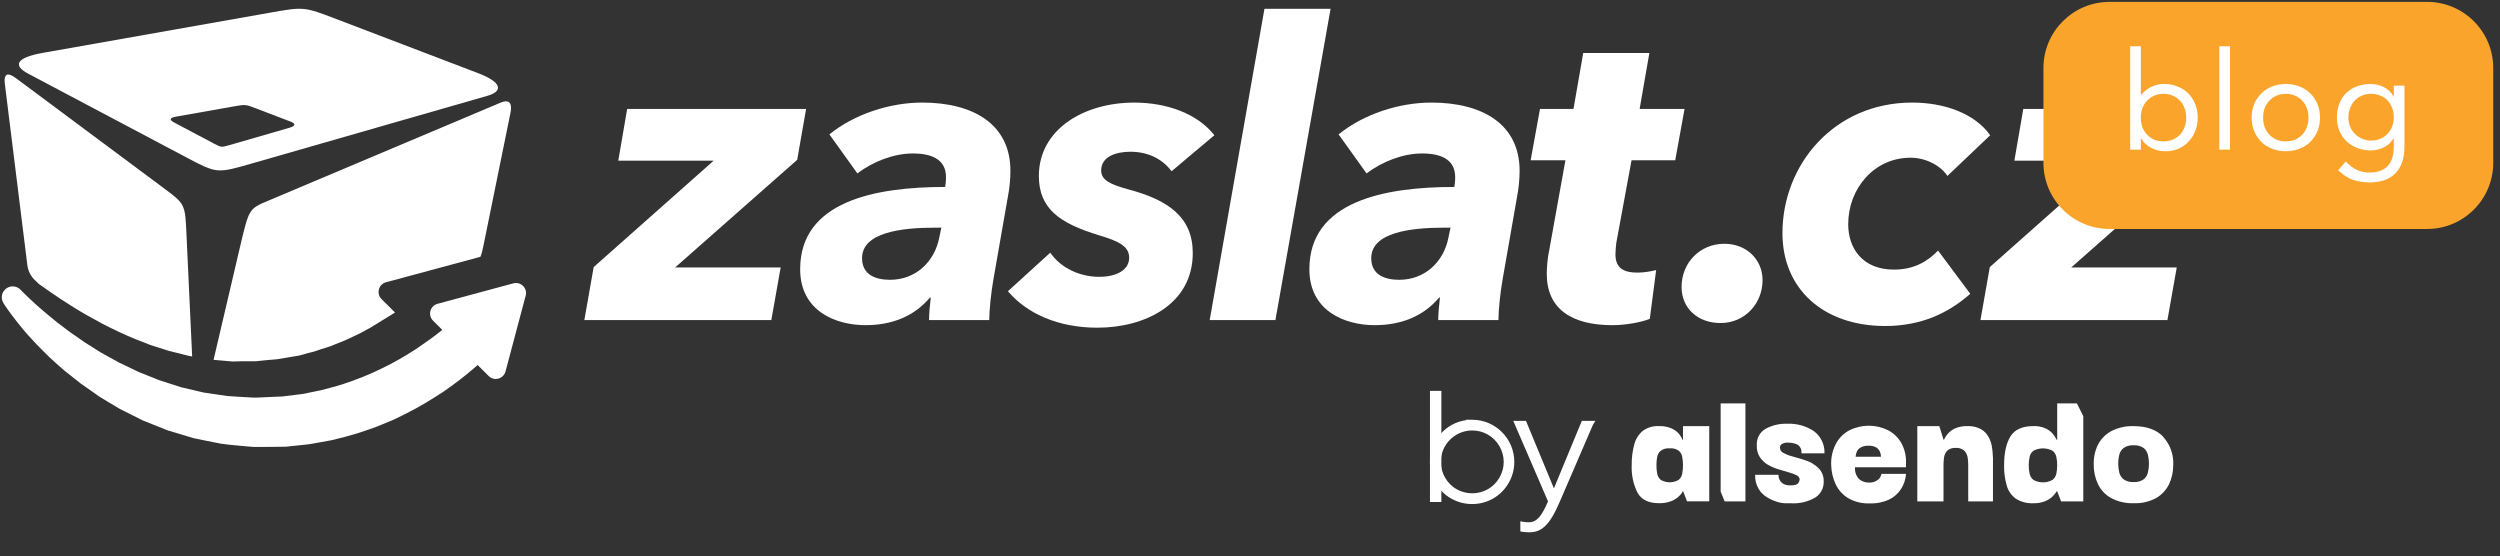
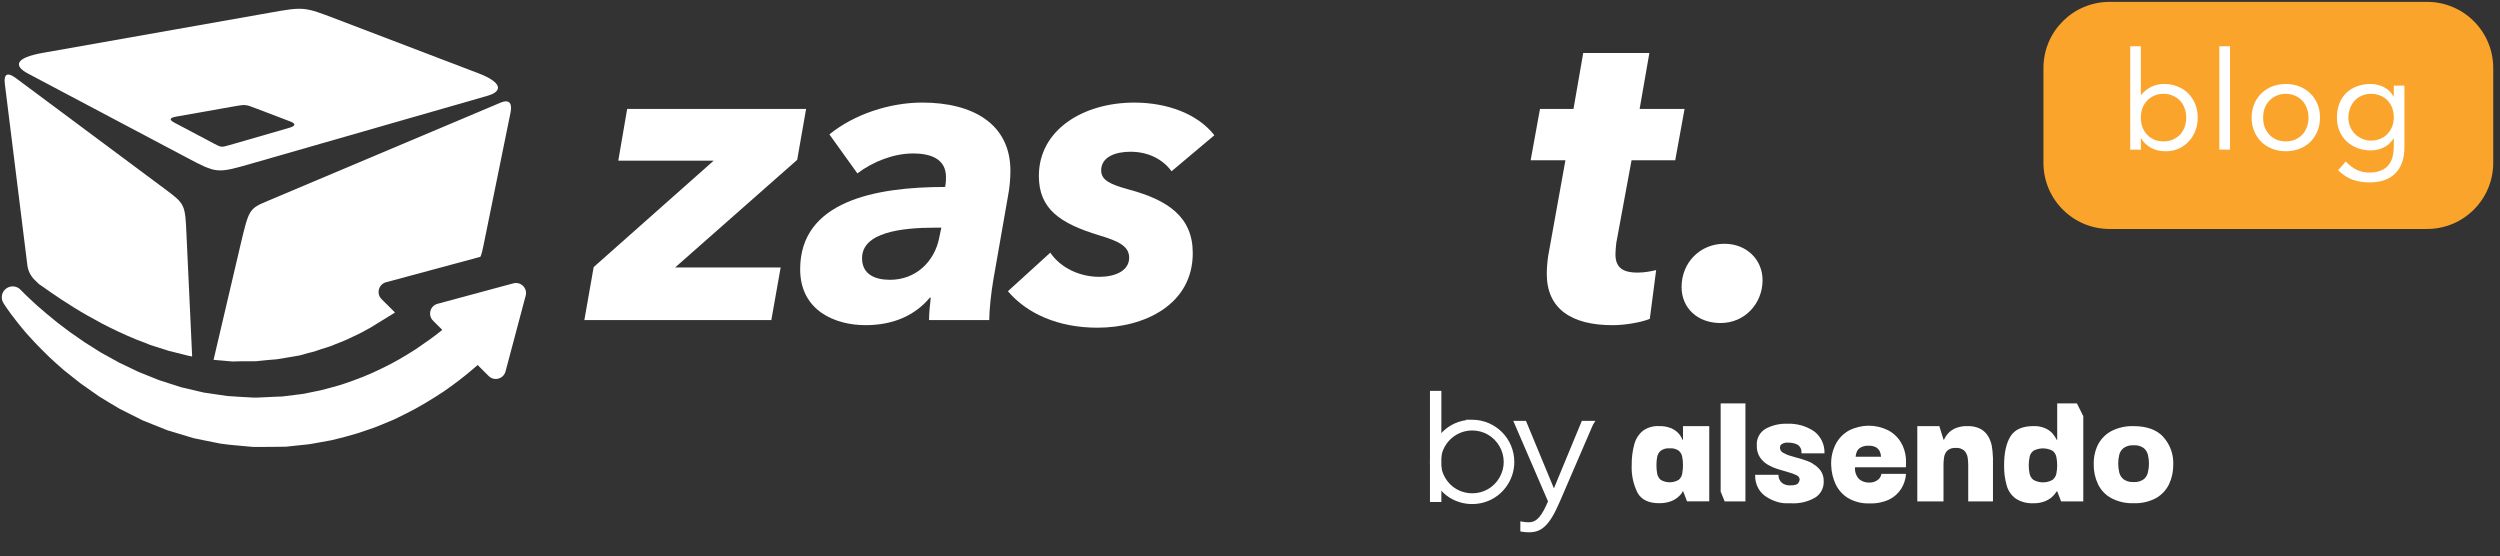
<svg xmlns="http://www.w3.org/2000/svg" xmlns:xlink="http://www.w3.org/1999/xlink" version="1.1" id="Layer_1" x="0px" y="0px" viewBox="0 0 1133.86 252.28" style="enable-background:new 0 0 1133.86 252.28;" xml:space="preserve">
  <rect x="0" y="0" width="1133.86" height="252.28" fill="#333333" stroke="none" />
  <style type="text/css">
	.st0{fill-rule:evenodd;clip-rule:evenodd;fill:#FFFFFF;}
	.st1{fill:#FFFFFF;}
	.st2{clip-path:url(#SVGID_00000102531681734232402110000011749684169612831107_);}
	.st3{fill:#FAA42B;}
</style>
  <g>
    <g>
      <path class="st0" d="M763.31,193.26v6.26h-0.18c-0.47-1.15-1.14-2.21-1.98-3.13c-0.93-0.93-2.04-1.68-3.25-2.19    c-1.74-0.69-3.61-1.01-5.48-0.94c-2.63-0.14-5.23,0.62-7.35,2.17c-1.89,1.59-3.24,3.74-3.85,6.13c-0.83,3.04-1.22,6.18-1.17,9.33    c-0.21,4.38,0.71,8.73,2.67,12.66c1.79,3.11,5.03,4.67,9.7,4.67c1.8,0.05,3.6-0.23,5.3-0.83c1.2-0.42,2.32-1.06,3.29-1.89    c0.68-0.54,1.27-1.18,1.77-1.89c0.34-0.55,0.48-0.83,0.41-0.83h0.18l1.77,4.61h10.08v-34.13L763.31,193.26L763.31,193.26    L763.31,193.26z M762.98,214.71c-0.17,1.13-0.74,2.17-1.61,2.92c-2.52,1.48-5.65,1.48-8.17,0c-0.85-0.75-1.42-1.76-1.61-2.88    c-0.22-1.24-0.32-2.49-0.32-3.75c-0.01-1.24,0.1-2.49,0.32-3.71c0.19-1.1,0.76-2.11,1.61-2.85c1.19-0.84,2.63-1.24,4.08-1.11    c1.44-0.12,2.88,0.25,4.08,1.06c0.87,0.72,1.44,1.74,1.61,2.86C763.42,209.71,763.42,212.24,762.98,214.71L762.98,214.71    L762.98,214.71z" />
      <polygon class="st0" points="780.39,182.96 780.39,222.96 782.21,227.4 791.63,227.4 791.63,182.96   " />
      <path class="st0" d="M822.16,210.2c-1.55-0.81-3.18-1.45-4.86-1.93l-4.86-1.41c-1.31-0.34-2.56-0.85-3.73-1.52    c-0.88-0.45-1.43-1.36-1.43-2.35c0.02-0.59,0.29-1.14,0.74-1.52c0.93-0.59,2.05-0.84,3.15-0.71c1.41-0.02,2.8,0.3,4.07,0.9    c1.32,0.85,2.02,2.41,1.77,3.96h10.47c0.17-3.96-1.64-7.74-4.83-10.09c-3.57-2.37-7.81-3.54-12.09-3.34    c-3.43-0.13-6.83,0.67-9.85,2.32c-2.65,1.57-4.17,4.51-3.92,7.58c-0.09,1.87,0.4,3.73,1.41,5.3c0.91,1.37,2.12,2.51,3.53,3.34    c1.5,0.87,3.09,1.57,4.75,2.07l4.72,1.41c1.26,0.31,2.48,0.77,3.64,1.34c0.81,0.33,1.36,1.11,1.4,1.98    c-0.09,0.56-0.31,1.1-0.65,1.56c-0.44,0.71-1.59,1.04-3.53,1.04c-1.16,0.08-2.33-0.18-3.34-0.76c-0.66-0.41-1.2-0.99-1.56-1.68    c-0.28-0.5-0.46-1.05-0.51-1.63c0-0.48,0-0.71,0-0.71h-10.61c-0.09,2.15,0.41,4.28,1.45,6.17c0.88,1.56,2.14,2.88,3.66,3.84    c1.43,0.91,2.96,1.64,4.58,2.16c1.36,0.46,2.78,0.71,4.21,0.74h2.42c3.79,0.21,7.55-0.67,10.85-2.55    c2.54-1.57,4.03-4.38,3.92-7.35c0.08-1.77-0.43-3.53-1.45-4.98c-0.99-1.31-2.25-2.39-3.71-3.15L822.16,210.2L822.16,210.2    L822.16,210.2z M822.16,210.2L822.16,210.2L822.16,210.2z" />
      <path class="st0" d="M864.46,209.67c0.08-3.09-0.68-6.14-2.19-8.84c-1.41-2.45-3.5-4.44-6.01-5.73    c-5.59-2.75-12.14-2.69-17.68,0.16c-2.6,1.44-4.71,3.63-6.06,6.28c-1.5,3-2.18,6.34-1.98,9.69c0.1,2.84,0.75,5.63,1.93,8.22    c1.2,2.62,3.13,4.83,5.57,6.36c3.01,1.79,6.49,2.66,9.99,2.49c3.04,0.13,6.08-0.48,8.84-1.77c2.24-1.09,4.13-2.8,5.44-4.91    c1.25-2.02,1.99-4.32,2.16-6.7H853.3c-0.16,1.15-0.8,2.18-1.77,2.83c-1.12,0.79-2.47,1.19-3.84,1.11    c-1.68,0.07-3.33-0.52-4.58-1.64c-1.31-1.44-1.96-3.36-1.77-5.3h23.09L864.46,209.67L864.46,209.67L864.46,209.67z M841.6,207.14    c0.08-0.85,0.29-1.69,0.62-2.47c0.4-0.75,1.01-1.37,1.77-1.77c1.09-0.56,2.31-0.82,3.53-0.74c1.17-0.07,2.34,0.19,3.38,0.74    c0.69,0.43,1.26,1.04,1.64,1.77c0.36,0.78,0.56,1.62,0.58,2.47H841.6L841.6,207.14L841.6,207.14z" />
      <path class="st0" d="M903.86,207.25c-0.04-1.58-0.19-3.16-0.44-4.72c-0.27-1.59-0.82-3.13-1.63-4.53    c-0.82-1.43-2.01-2.62-3.45-3.43c-1.85-0.95-3.92-1.4-5.99-1.31c-1.85-0.07-3.69,0.25-5.41,0.94c-1.22,0.5-2.32,1.25-3.23,2.19    c-0.85,0.93-1.55,1.99-2.07,3.13l-0.18-0.16l-1.89-6.1h-9.99v34.13h11.88v-16.41c0-1.18,0.08-2.36,0.25-3.53    c0.15-1.12,0.64-2.17,1.4-3c1.05-0.96,2.46-1.43,3.87-1.29c1.45-0.15,2.89,0.32,3.98,1.29c0.76,0.85,1.26,1.89,1.45,3    c0.19,1.17,0.27,2.35,0.27,3.53v16.41h11.22v-16.32c0-1.06,0-2.33,0-3.84L903.86,207.25L903.86,207.25L903.86,207.25z     M903.86,207.25L903.86,207.25L903.86,207.25z" />
      <path class="st0" d="M941.97,182.96h-8.94v16.56h-0.18c-0.56-1.13-1.28-2.18-2.12-3.13c-0.92-0.93-2.01-1.67-3.22-2.19    c-1.64-0.69-3.42-1.01-5.2-0.95c-5.07,0-8.56,1.56-10.48,4.67c-1.92,3.11-2.88,7.5-2.88,13.17c-0.06,3.09,0.34,6.17,1.19,9.14    c0.66,2.39,2.12,4.49,4.14,5.94c2.4,1.51,5.21,2.23,8.04,2.07c1.7,0.05,3.39-0.24,4.98-0.83c1.18-0.45,2.28-1.09,3.25-1.89    c0.89-0.79,1.67-1.71,2.3-2.72h0.18l1.77,4.61h10.06v-38.68L941.97,182.96L941.97,182.96L941.97,182.96z M932.66,214.78    c-0.22,1.14-0.85,2.17-1.77,2.88c-2.68,1.49-5.93,1.49-8.61,0c-0.93-0.7-1.56-1.73-1.77-2.88c-0.52-2.47-0.52-5.02,0-7.5    c0.2-1.15,0.83-2.17,1.77-2.86c2.69-1.41,5.91-1.41,8.61,0c0.92,0.7,1.55,1.72,1.77,2.86    C933.15,209.76,933.15,212.3,932.66,214.78z" />
      <path class="st0" d="M981.07,198.04c-3.04-3.18-7.51-4.77-13.38-4.77c-3.51-0.12-7,0.66-10.13,2.26c-2.59,1.4-4.7,3.55-6.05,6.17    c-1.37,2.81-2.02,5.92-1.89,9.05c-0.06,3.11,0.62,6.18,1.98,8.98c1.31,2.65,3.41,4.82,6.01,6.22c3.11,1.62,6.58,2.4,10.08,2.28    c3.53,0.14,7.03-0.66,10.15-2.31c2.55-1.45,4.6-3.63,5.89-6.26c1.31-2.76,1.96-5.78,1.93-8.84c0.23-4.68-1.42-9.25-4.58-12.71    L981.07,198.04L981.07,198.04L981.07,198.04z M974.18,214.21c-0.26,1.25-0.94,2.37-1.93,3.18c-1.32,0.92-2.92,1.35-4.53,1.24    c-1.62,0.12-3.23-0.32-4.58-1.24c-1.01-0.8-1.71-1.92-1.98-3.18c-0.61-2.59-0.61-5.29,0-7.88c0.28-1.24,0.98-2.34,1.98-3.13    c1.34-0.93,2.96-1.36,4.58-1.24c1.61-0.12,3.2,0.31,4.53,1.24c0.97,0.8,1.65,1.9,1.93,3.13    C974.81,208.92,974.81,211.62,974.18,214.21z" />
      <polygon class="st0" points="649.74,226.5 652.52,226.5 652.52,178.49 649.74,178.49   " />
      <path class="st1" d="M650.93,225.3h0.39v-45.62h-0.39C650.93,179.68,650.93,225.3,650.93,225.3z M652.52,227.69h-3.97v-50.4h5.17    v50.4C653.71,227.69,652.52,227.69,652.52,227.69z" />
      <path class="st0" d="M721.42,192.09l-15.15,35.14c-4.69,10.91-8.06,13-12.82,13c-0.91,0.01-1.82-0.06-2.71-0.2v-2.15    c0.89,0.15,1.8,0.22,2.71,0.19c3.15,0,5.86-1.7,8.86-8.23l1.09-2.42l-15.25-35.33h3.15l13.46,32.53l13.46-32.53L721.42,192.09    L721.42,192.09L721.42,192.09z" />
      <path class="st1" d="M722.48,192.64l-15.12,35.06c-2.41,5.61-4.52,8.99-6.67,10.99c-2.29,2.14-4.58,2.73-7.25,2.73v-0.01    c-0.51,0.01-0.99-0.01-1.45-0.04c-0.47-0.04-0.96-0.09-1.45-0.17l-1-0.17v-4.58l1.4,0.24c0.41,0.07,0.82,0.12,1.23,0.15    c0.43,0.03,0.84,0.04,1.24,0.03l0.04,0c1.3,0,2.52-0.35,3.71-1.38c1.32-1.13,2.64-3.06,4.06-6.15l0.87-1.94l-15.76-36.52h5.76    l12.67,30.61l12.67-30.61h6.14L722.48,192.64L722.48,192.64z M705.29,226.48l14.32-33.2h-0.57L705.29,226.48L705.29,226.48z     M700.92,234.8c1.2-1.68,2.46-3.98,3.84-7.09l-0.08-0.2l-1.27,2.82l-0.01,0C702.56,232.15,701.74,233.62,700.92,234.8z     M689.97,193.28L703,223.46l-12.49-30.18H689.97L689.97,193.28z" />
      <path class="st0" d="M667.7,194.05c11.89-0.01,19.33,12.85,13.4,23.15c-5.93,10.3-20.79,10.32-26.74,0.03    c-1.36-2.35-2.08-5.02-2.08-7.74C652.29,200.97,659.18,194.06,667.7,194.05L667.7,194.05L667.7,194.05L667.7,194.05z     M667.7,191.56c-13.8-0.01-22.44,14.92-15.55,26.88c6.89,11.96,24.14,11.97,31.05,0.03c1.58-2.72,2.4-5.8,2.41-8.95    C685.63,199.61,677.61,191.57,667.7,191.56L667.7,191.56L667.7,191.56z" />
      <path class="st1" d="M668.9,192.9c2.62,0.18,5.02,0.94,7.11,2.15c2.57,1.48,4.66,3.61,6.11,6.11c1.45,2.5,2.26,5.38,2.26,8.34    c0,2.77-0.7,5.61-2.24,8.29c-1.55,2.68-3.65,4.72-6.05,6.11c-2.56,1.48-5.45,2.22-8.35,2.23c-2.89,0-5.78-0.73-8.35-2.21    c-2.41-1.39-4.52-3.42-6.07-6.09c-0.73-1.27-1.3-2.62-1.67-4.02c-0.38-1.4-0.57-2.86-0.57-4.32h0.01c0-4.59,1.86-8.74,4.87-11.75    c3.01-3.01,7.16-4.87,11.75-4.88l1.2,0L668.9,192.9L668.9,192.9z M674.82,197.11c-2.05-1.18-4.47-1.87-7.12-1.87h-0.2    c-3.85,0.06-7.33,1.65-9.86,4.18c-2.58,2.58-4.17,6.14-4.17,10.07h0.01c0,1.26,0.17,2.5,0.49,3.7c0.32,1.2,0.8,2.36,1.43,3.44    c1.33,2.3,3.14,4.04,5.19,5.22c2.2,1.26,4.68,1.9,7.16,1.89c2.48,0,4.96-0.64,7.15-1.91c2.05-1.19,3.86-2.93,5.18-5.23    c1.32-2.3,1.93-4.73,1.92-7.1c0-2.53-0.7-5-1.94-7.14C678.8,200.2,677.01,198.37,674.82,197.11L674.82,197.11z M667.7,192.75    c-3.12,0-5.95,0.81-8.36,2.2c-2.58,1.48-4.68,3.63-6.14,6.16c-1.46,2.52-2.28,5.42-2.28,8.39c0,2.78,0.71,5.65,2.26,8.35    c1.55,2.7,3.67,4.74,6.09,6.14c2.58,1.49,5.49,2.24,8.4,2.24c2.92,0,5.83-0.74,8.41-2.23c2.41-1.39,4.53-3.43,6.09-6.13    c0.73-1.26,1.29-2.62,1.67-4.02c0.38-1.41,0.58-2.87,0.58-4.33h-0.01v-0.02h0.01c0.01-4.62-1.86-8.8-4.89-11.84    c-2.98-2.98-7.07-4.85-11.6-4.92h-0.22v0L667.7,192.75L667.7,192.75L667.7,192.75z M658.15,192.88c2.04-1.18,4.35-1.99,6.85-2.33    l-0.19-0.19h2.9v0.01c5.28,0.01,10.06,2.16,13.51,5.62c3.45,3.46,5.58,8.24,5.58,13.52h0.01v0.02h-0.01    c0,1.69-0.23,3.35-0.66,4.94c-0.43,1.6-1.07,3.15-1.91,4.6c-1.78,3.07-4.21,5.41-6.97,7c-2.95,1.7-6.27,2.55-9.6,2.54    c-3.33,0-6.65-0.86-9.6-2.56c-2.76-1.59-5.18-3.93-6.95-7.02c-1.77-3.08-2.58-6.35-2.58-9.53c0-3.41,0.93-6.71,2.6-9.59    C652.8,197.04,655.2,194.59,658.15,192.88L658.15,192.88z" />
      <polygon class="st1" points="265.03,145.17 269.26,121.13 323.68,72.87 280.42,72.87 284.45,49.41 365.6,49.41 361.56,72.49     306.18,121.32 354.06,121.32 349.83,145.17   " />
      <path class="st1" d="M424.24,103.25c-15.38,0-33.26,2.11-33.26,13.84c0,7.69,6.34,9.81,12.69,9.81c11.73,0,20.19-8.27,22.3-19.04    l0.96-4.62L424.24,103.25L424.24,103.25L424.24,103.25z M457.12,89.22l-6.53,37.3c-1.15,6.54-1.92,14.42-1.92,18.65h-27.31    c0-2.69,0.38-6.92,0.77-10.2h-0.38c-7.11,8.46-17.11,12.5-29.23,12.5c-13.46,0-29.61-6.35-29.61-25.38    c0-30.76,33.84-37.3,65.76-37.3c0.38-2.31,0.38-3.46,0.38-4.42c0-7.5-5.57-10.77-15-10.77c-8.65,0-18.07,3.65-25.19,9.04    l-12.69-17.69c11.35-9.24,27.5-14.43,42.11-14.43c22.88,0,39.99,9.62,39.99,30.96C458.27,80.95,457.9,85.36,457.12,89.22    L457.12,89.22C457.12,89.21,457.12,89.22,457.12,89.22z" />
      <path class="st1" d="M476.35,114.59c4.81,7.12,13.65,10.96,22.12,10.96c8.27,0,13.65-3.27,13.65-8.65c0-5.19-4.61-7.5-13.65-10.19    c-17.69-5.39-27.3-11.92-27.3-26.92c0-20.96,20.19-33.26,43.26-33.26c14.81,0,28.65,5,36.34,14.8l-19.42,16.34    c-3.65-5-10-8.85-18.65-8.85c-6.73,0-13.27,2.31-13.27,8.46c0,4.42,4.04,6.35,12.5,8.66c17.88,4.8,29.04,12.5,29.04,28.84    c0,23.26-21.73,33.84-43.27,33.84c-17.69,0-31.92-6.34-40.57-16.54L476.35,114.59L476.35,114.59L476.35,114.59L476.35,114.59z" />
-       <path class="st1" d="M655.19,103.25c-15.39,0-33.27,2.11-33.27,13.84c0,7.69,6.35,9.81,12.69,9.81c11.73,0,20.19-8.27,22.3-19.04    l0.96-4.62L655.19,103.25L655.19,103.25L655.19,103.25z M688.06,89.22l-6.53,37.3c-1.15,6.54-1.92,14.42-1.92,18.65h-27.31    c0-2.69,0.38-6.92,0.78-10.2h-0.39c-7.11,8.46-17.11,12.5-29.22,12.5c-13.46,0-29.61-6.35-29.61-25.38    c0-30.76,33.84-37.3,65.75-37.3c0.38-2.31,0.38-3.46,0.38-4.42c0-7.5-5.57-10.77-15-10.77c-8.65,0-18.07,3.65-25.19,9.04    l-12.69-17.69c11.35-9.24,27.5-14.43,42.11-14.43c22.88,0,39.99,9.62,39.99,30.96C689.21,80.95,688.83,85.36,688.06,89.22    L688.06,89.22L688.06,89.22L688.06,89.22z" />
      <path class="st1" d="M694.22,72.68l4.23-23.26h15.19l4.42-25.38h30l-4.42,25.38h20.38l-4.23,23.26h-19.81l-6.92,37.5    c-0.2,1.72-0.38,3.84-0.38,5.19c0,6.35,3.84,8.27,9.99,8.27c3.08,0,6.16-0.58,8.47-1.15l-2.88,22.11    c-3.65,1.54-10.96,2.88-16.92,2.88c-18.46,0-29.81-7.31-29.81-23.26c0-3.08,0.38-7.5,1.15-10.96l7.31-40.57L694.22,72.68    L694.22,72.68L694.22,72.68L694.22,72.68z" />
      <path class="st1" d="M780.36,146.51c-10.39,0-17.69-6.73-17.69-16.34c0-11.15,8.46-19.61,19.42-19.61c10,0,17.31,7.11,17.31,16.53    C799.4,137.67,791.32,146.51,780.36,146.51L780.36,146.51L780.36,146.51L780.36,146.51z" />
-       <path class="st1" d="M883.23,79.8c-2.69-4.23-9.22-8.27-16.73-8.27c-16.54,0-28.26,14.03-28.26,30.18    c0,10.76,6.35,20.57,20.76,20.57c9.22,0,15.38-3.84,19.99-8.65l14.61,19.61c-10,8.85-22.3,14.61-38.65,14.61    c-27.88,0-46.53-16.73-46.53-42.11c0-31.14,23.46-59.22,58.84-59.22c14.42,0,28.26,4.81,35.38,14.81L883.23,79.8L883.23,79.8    L883.23,79.8L883.23,79.8z" />
-       <polygon class="st1" points="898.23,145.17 902.46,121.13 956.87,72.87 913.61,72.87 917.65,49.41 998.79,49.41 994.75,72.49     939.37,121.32 987.25,121.32 983.02,145.17   " />
      <path class="st1" d="M79.89,52.89l26.05-4.61c5.38-0.95,5.38-0.95,10.04,0.84l15.83,6.04c2.33,0.89,2.4,1.94-0.55,2.79    l-27.04,7.82c-3.85,1.11-3.85,1.11-7.07-0.59l-18.03-9.54C76.61,54.32,76.87,53.43,79.89,52.89L79.89,52.89L79.89,52.89    L79.89,52.89z M12.68,33.36l71.94,38.08c13.72,7.26,13.72,7.26,29.51,2.73l106.99-30.73c6.91-1.99,6.88-6-4.25-10.25L152.51,8.63    c-14.66-5.6-14.66-5.6-30.1-2.87L19.35,23.99C6.7,26.23,6.19,29.92,12.68,33.36L12.68,33.36L12.68,33.36L12.68,33.36z" />
      <path class="st1" d="M109.04,111.22l-12.18,51.98c0.17,0.01,0.33,0.05,0.51,0.05c1.56,0.13,3.12,0.27,4.69,0.4    c1.57,0.09,3.12,0.41,4.7,0.27c3.16-0.15,6.28,0.02,9.42-0.09c3.14-0.38,6.27-0.63,9.37-0.88c3.47-0.58,6.92-1.17,10.35-1.74    c1.26-0.4,2.51-0.74,3.77-1.06l1.87-0.47c0.59-0.11,1.28-0.33,2.02-0.6c2.81-1.06,5.74-1.65,8.4-2.9    c1.36-0.54,2.71-1.08,4.05-1.61c1.35-0.51,2.61-1.22,3.91-1.8c1.27-0.63,2.57-1.15,3.8-1.83c1.23-0.67,2.44-1.32,3.64-1.98    c0.11-0.06,0.23-0.1,0.23-0.1l8.89-5.47l2.67-1.65l-6.1-6.08c-2.49-2.49-1.36-6.73,2.04-7.65l42.78-11.53    c0.6-1.22,0.92-2.79,1.45-5.34l12.18-59.83c1.48-7.26-3.39-5.21-4.76-4.63l-105.1,44.35C112.95,94.7,112.95,94.7,109.04,111.22    L109.04,111.22L109.04,111.22L109.04,111.22z" />
      <path class="st1" d="M12.41,120.28c0.31,2.56,1.5,4.92,3.34,6.7l1.92,1.86c1.38,0.97,3.32,2.32,5.78,4.04    c2.68,1.84,5.96,4.04,9.78,6.39c3.78,2.4,8.17,4.86,12.9,7.4c4.78,2.49,9.96,4.96,15.47,7.23c1.38,0.52,2.78,1.06,4.2,1.6    c1.39,0.59,2.8,1.16,4.28,1.57c1.45,0.46,2.91,0.93,4.4,1.39c1.46,0.5,2.94,0.97,4.47,1.26c1.49,0.38,3.01,0.76,4.53,1.14    c1.21,0.33,2.44,0.63,3.67,0.83l-2.56-55.03c-0.62-14.11-0.62-14.11-10.06-21.13L7.65,35.76c-1.63-1.22-6.31-4.71-5.45,2.3    L12.41,120.28L12.41,120.28L12.41,120.28L12.41,120.28z" />
      <path class="st0" d="M232.82,128.51l-34.38,9.28c-3.39,0.91-4.52,5.16-2.03,7.65l4.19,4.18c0,0-0.09,0.08-0.15,0.11    c-3.41,2.83-7.52,5.68-12.01,8.74c-4.58,2.91-9.62,5.97-15.22,8.6c-5.53,2.79-11.61,5.14-17.99,7.26    c-3.19,1.01-6.55,1.81-9.83,2.7c-1.61,0.33-3.23,0.66-4.86,0.99l-2.44,0.52c-0.81,0.18-1.87,0.25-2.8,0.38    c-1.91,0.24-3.84,0.48-5.77,0.72l-1.45,0.18l-0.2,0.02h-0.07l-0.67,0.02l-2.67,0.1l-5.36,0.25c-1.79,0.08-3.59,0.24-5.38,0.05    c-3.57-0.25-7.17-0.33-10.74-0.66c-3.55-0.52-7.08-1.05-10.59-1.56c-3.45-0.85-6.9-1.65-10.31-2.42c-3.35-1.08-6.65-2.14-9.9-3.19    c-3.19-1.28-6.33-2.54-9.4-3.77c-3.01-1.45-5.94-2.85-8.81-4.22c-2.8-1.55-5.52-3.05-8.15-4.5c-2.56-1.61-5.03-3.17-7.39-4.66    c-2.31-1.61-4.54-3.15-6.64-4.61c-2.06-1.55-4.01-3.02-5.84-4.41c-3.58-2.88-6.65-5.49-9.14-7.68c-2.47-2.2-4.34-4.02-5.55-5.2    c-0.62-0.57-1.12-1.1-1.45-1.45c-0.33-0.34-0.51-0.52-0.51-0.52l-0.01-0.01c-1.61-1.67-4.22-2.01-6.24-0.71    c-2.29,1.48-2.95,4.54-1.46,6.84c0,0,0.14,0.21,0.39,0.61c0.27,0.4,0.62,0.98,1.21,1.81c1.13,1.66,2.82,3.9,5.04,6.71    c1.14,1.37,2.35,2.95,3.78,4.56c1.46,1.58,3,3.34,4.73,5.13c1.76,1.76,3.6,3.67,5.62,5.62c2.06,1.89,4.22,3.91,6.57,5.9    c2.42,1.92,4.94,3.92,7.55,5.99c2.74,1.92,5.57,3.91,8.48,5.96c3.03,1.87,6.18,3.79,9.43,5.67c3.38,1.7,6.82,3.42,10.33,5.19    c3.66,1.47,7.38,2.96,11.16,4.47c3.89,1.2,7.84,2.4,11.85,3.57c4.07,0.89,8.21,1.67,12.37,2.5c4.18,0.64,8.44,0.88,12.68,1.31    c2.13,0.27,4.25,0.19,6.38,0.18l6.37-0.05l3.18-0.04l0.8-0.02l0.2-0.01l0.62-0.05l0.36-0.05l1.45-0.15    c1.93-0.2,3.86-0.4,5.79-0.61c0.98-0.12,1.85-0.15,2.93-0.35l3.2-0.57c2.13-0.39,4.26-0.77,6.37-1.16    c4.05-0.96,7.96-1.98,11.79-3.15c3.76-1.32,7.55-2.42,11.06-3.98c1.77-0.74,3.53-1.46,5.26-2.18c1.7-0.79,3.34-1.64,4.98-2.44    c6.56-3.21,12.4-6.86,17.7-10.33c5.21-3.61,9.8-7.15,13.67-10.52c0.61-0.51,1.15-1,1.72-1.5l5,4.99c2.49,2.49,6.74,1.34,7.65-2.06    l9.15-34.41C239.32,130.7,236.2,127.6,232.82,128.51L232.82,128.51L232.82,128.51L232.82,128.51z" />
-       <polygon class="st1" points="573.49,3.98 548.65,145.17 578.46,145.17 603.48,3.98   " />
    </g>
  </g>
  <g>
    <defs>
      <rect id="SVGID_1_" x="0.79" y="0.85" width="1130" height="230" />
    </defs>
    <clipPath id="SVGID_00000014623096627006913100000003696360795248970634_">
      <use xlink:href="#SVGID_1_" style="overflow:visible;" />
    </clipPath>
    <g style="clip-path:url(#SVGID_00000014623096627006913100000003696360795248970634_);">
      <path class="st3" d="M956.79,0.85h144c16.57,0,30,13.43,30,30v43c0,16.57-13.43,30-30,30h-144c-16.57,0-30-13.43-30-30v-43    C926.79,14.28,940.22,0.85,956.79,0.85z" />
      <path class="st1" d="M966.13,20.98h4.84v22.07h0.12c1.32-1.57,2.85-2.79,4.59-3.66c1.78-0.87,3.72-1.3,5.83-1.3    c2.27,0,4.34,0.39,6.2,1.18c1.9,0.74,3.51,1.8,4.84,3.16c1.32,1.36,2.36,2.98,3.1,4.84s1.12,3.89,1.12,6.08s-0.37,4.22-1.12,6.08    s-1.78,3.47-3.1,4.84c-1.28,1.36-2.81,2.44-4.59,3.22c-1.78,0.74-3.68,1.12-5.7,1.12c-2.6,0-4.9-0.56-6.88-1.67    c-1.94-1.16-3.37-2.56-4.28-4.22h-0.12v5.15h-4.84V20.98z M970.97,53.34c0,1.53,0.23,2.96,0.68,4.28c0.5,1.28,1.2,2.42,2.11,3.41    c0.91,0.95,1.98,1.72,3.22,2.29c1.28,0.54,2.71,0.81,4.28,0.81c1.57,0,2.98-0.27,4.22-0.81c1.28-0.58,2.38-1.34,3.29-2.29    c0.91-0.99,1.59-2.13,2.05-3.41c0.5-1.32,0.74-2.75,0.74-4.28s-0.25-2.93-0.74-4.22c-0.46-1.32-1.14-2.46-2.05-3.41    c-0.91-0.99-2-1.76-3.29-2.29c-1.24-0.58-2.65-0.87-4.22-0.87c-1.57,0-3,0.29-4.28,0.87c-1.24,0.54-2.32,1.3-3.22,2.29    c-0.91,0.95-1.61,2.09-2.11,3.41C971.2,50.41,970.97,51.81,970.97,53.34z M1006.57,20.98h4.84v46.87h-4.84V20.98z M1021.22,53.34    c0-2.27,0.39-4.34,1.18-6.2c0.78-1.86,1.86-3.45,3.22-4.77c1.37-1.36,3-2.42,4.9-3.16s3.97-1.12,6.2-1.12    c2.23,0,4.3,0.37,6.2,1.12s3.53,1.8,4.9,3.16c1.36,1.32,2.44,2.91,3.22,4.77c0.79,1.86,1.18,3.93,1.18,6.2s-0.39,4.34-1.18,6.2    c-0.78,1.86-1.86,3.47-3.22,4.84c-1.37,1.32-3,2.36-4.9,3.1c-1.9,0.74-3.97,1.12-6.2,1.12c-2.23,0-4.3-0.37-6.2-1.12    c-1.9-0.74-3.53-1.78-4.9-3.1c-1.36-1.36-2.44-2.98-3.22-4.84C1021.61,57.68,1021.22,55.62,1021.22,53.34z M1026.43,53.34    c0,1.53,0.23,2.96,0.68,4.28c0.5,1.28,1.2,2.42,2.11,3.41c0.91,0.95,1.98,1.72,3.22,2.29c1.28,0.54,2.71,0.81,4.28,0.81    c1.57,0,2.98-0.27,4.22-0.81c1.28-0.58,2.37-1.34,3.28-2.29c0.91-0.99,1.59-2.13,2.05-3.41c0.49-1.32,0.74-2.75,0.74-4.28    s-0.25-2.93-0.74-4.22c-0.46-1.32-1.14-2.46-2.05-3.41c-0.91-0.99-2-1.76-3.28-2.29c-1.24-0.58-2.65-0.87-4.22-0.87    c-1.57,0-3,0.29-4.28,0.87c-1.24,0.54-2.31,1.3-3.22,2.29c-0.91,0.95-1.61,2.09-2.11,3.41    C1026.66,50.41,1026.43,51.81,1026.43,53.34z M1090.52,66.55c0,5.29-1.36,9.3-4.09,12.03c-2.69,2.77-6.59,4.15-11.72,4.15    c-2.85,0-5.43-0.41-7.75-1.24c-2.27-0.83-4.44-2.25-6.51-4.28l3.47-3.97c1.53,1.65,3.14,2.89,4.84,3.72    c1.74,0.87,3.72,1.3,5.95,1.3c2.15,0,3.93-0.33,5.33-0.99c1.45-0.62,2.59-1.49,3.41-2.6c0.83-1.07,1.41-2.31,1.74-3.72    c0.33-1.41,0.5-2.87,0.5-4.4v-3.72h-0.13c-1.16,1.86-2.66,3.22-4.52,4.09c-1.86,0.87-3.77,1.3-5.71,1.3    c-2.27,0-4.36-0.37-6.26-1.12c-1.9-0.74-3.53-1.78-4.9-3.1c-1.36-1.32-2.42-2.89-3.16-4.71s-1.12-3.8-1.12-5.95    c0-2.36,0.38-4.48,1.12-6.39c0.74-1.9,1.78-3.49,3.1-4.77c1.36-1.32,3-2.34,4.9-3.04c1.9-0.7,4.01-1.05,6.32-1.05    c0.99,0,1.99,0.12,2.98,0.37c0.99,0.21,1.94,0.56,2.85,1.05c0.95,0.45,1.8,1.05,2.54,1.8c0.75,0.7,1.37,1.53,1.86,2.48h0.13v-4.96    h4.83V66.55z M1065.1,53.34c0,1.49,0.27,2.87,0.81,4.15c0.53,1.24,1.26,2.34,2.17,3.29c0.95,0.91,2.04,1.63,3.28,2.17    c1.24,0.54,2.57,0.81,3.97,0.81c1.65,0,3.12-0.29,4.4-0.87c1.28-0.58,2.36-1.34,3.23-2.29c0.91-0.99,1.59-2.11,2.04-3.35    c0.46-1.28,0.69-2.62,0.69-4.03c0-1.57-0.25-3-0.75-4.28c-0.49-1.32-1.2-2.46-2.11-3.41c-0.91-0.95-2-1.67-3.28-2.17    c-1.28-0.54-2.69-0.81-4.22-0.81c-1.53,0-2.93,0.29-4.21,0.87c-1.24,0.54-2.32,1.3-3.23,2.29c-0.87,0.95-1.55,2.09-2.04,3.41    C1065.35,50.41,1065.1,51.81,1065.1,53.34z" />
    </g>
  </g>
</svg>